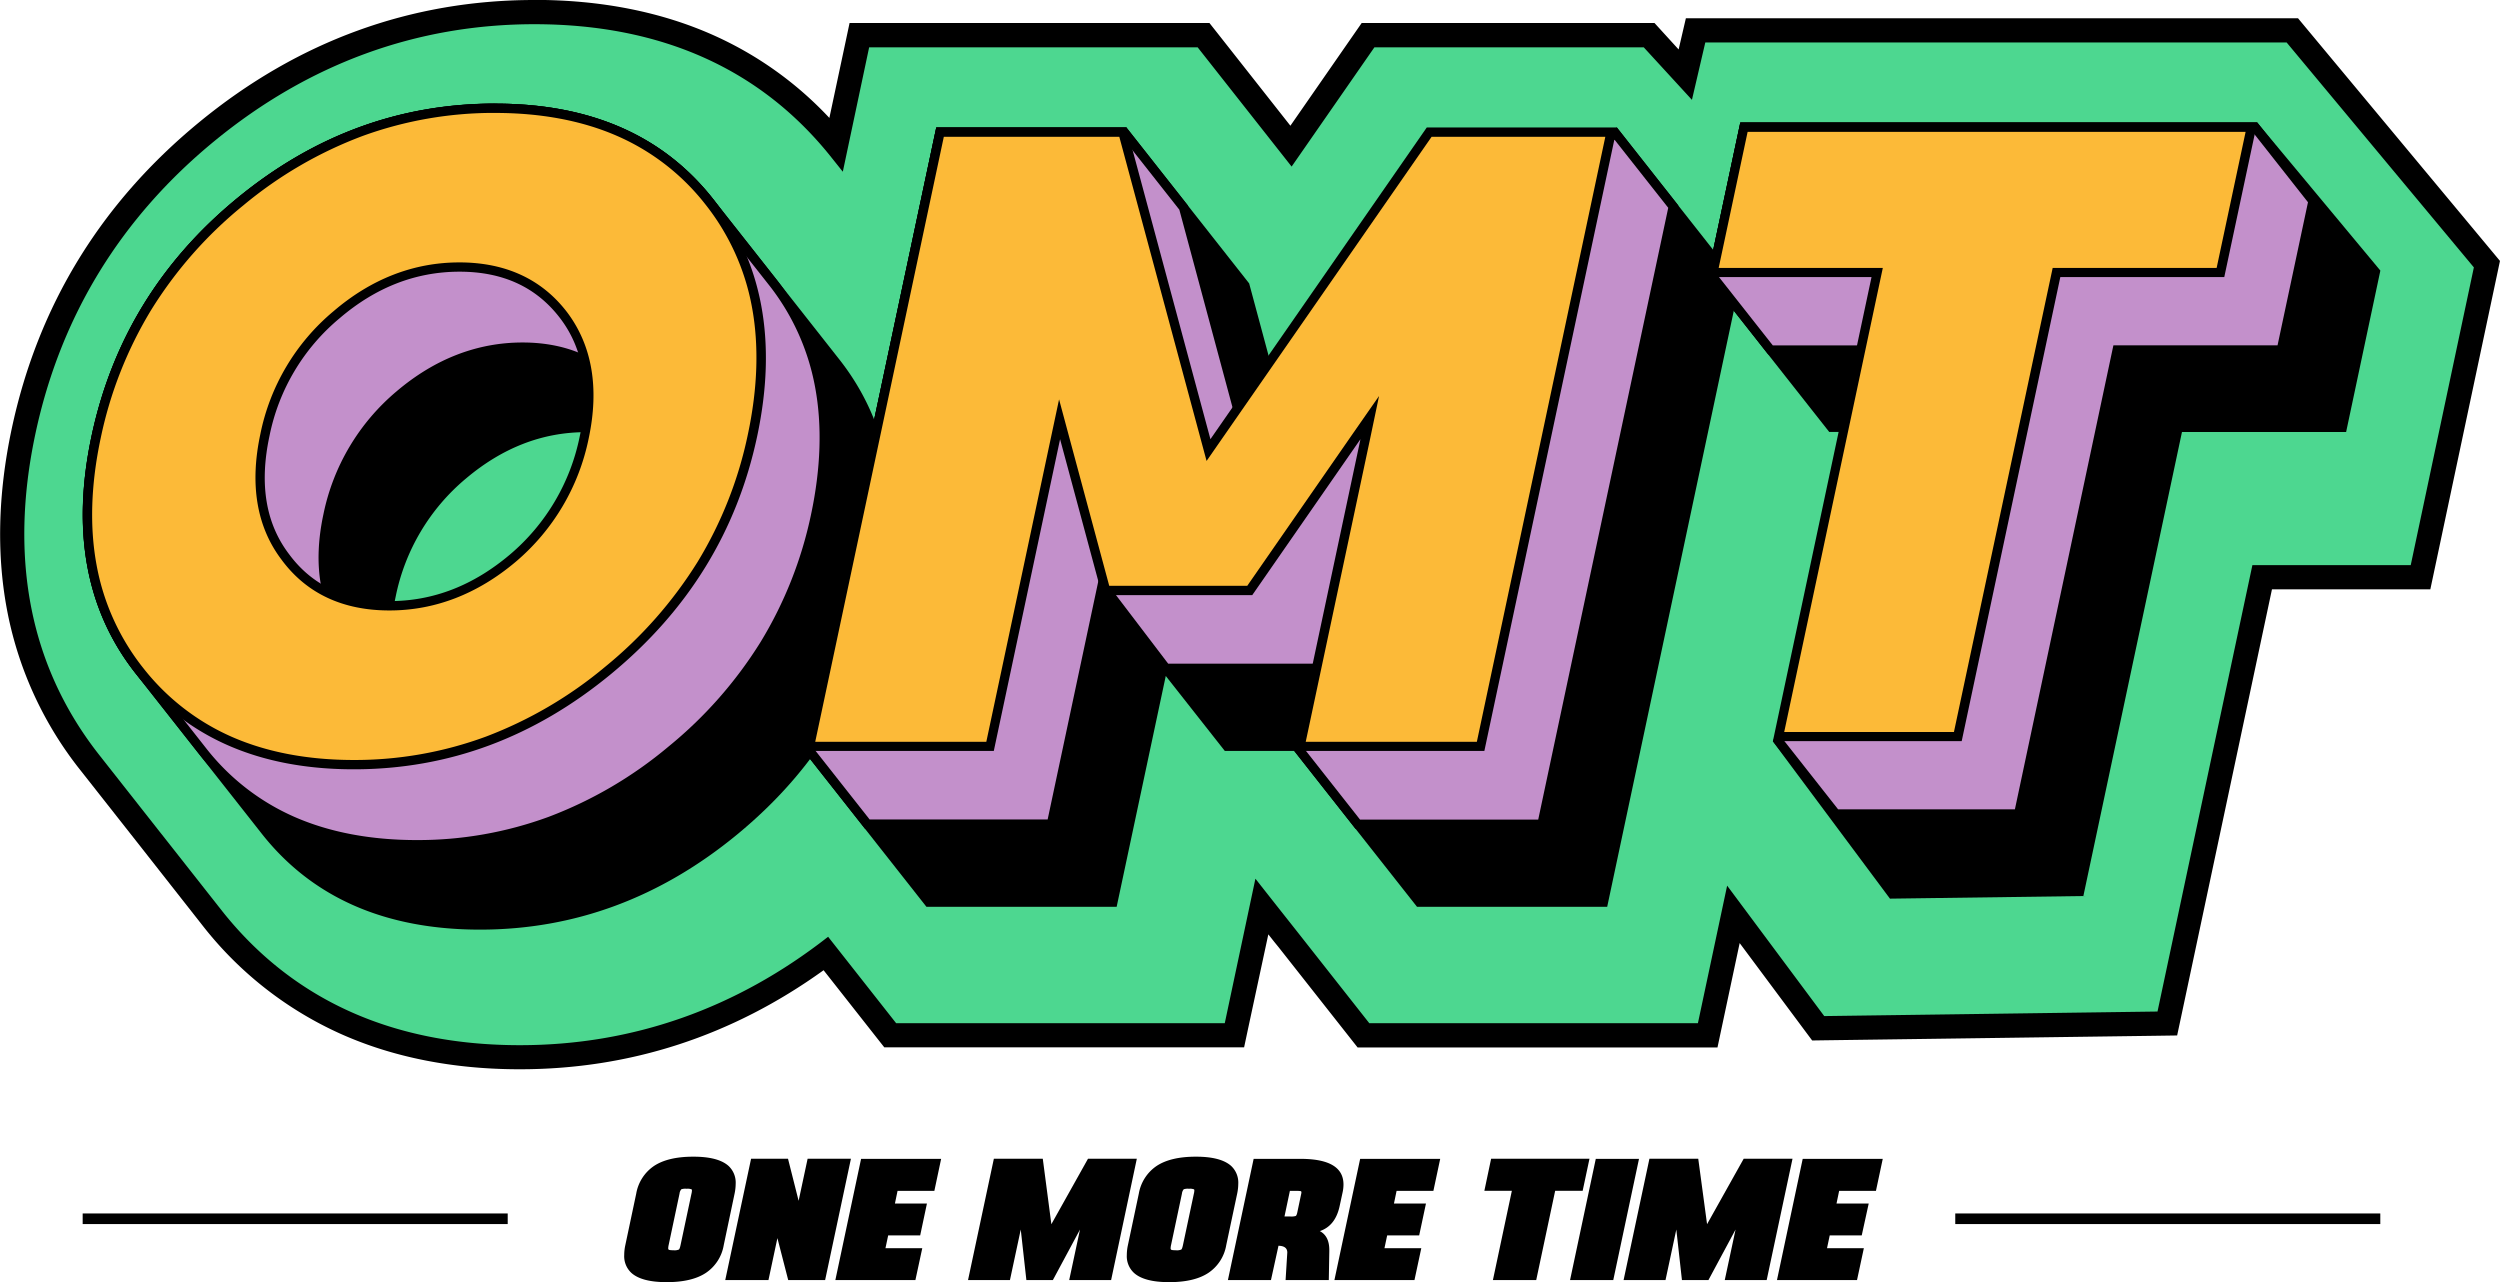
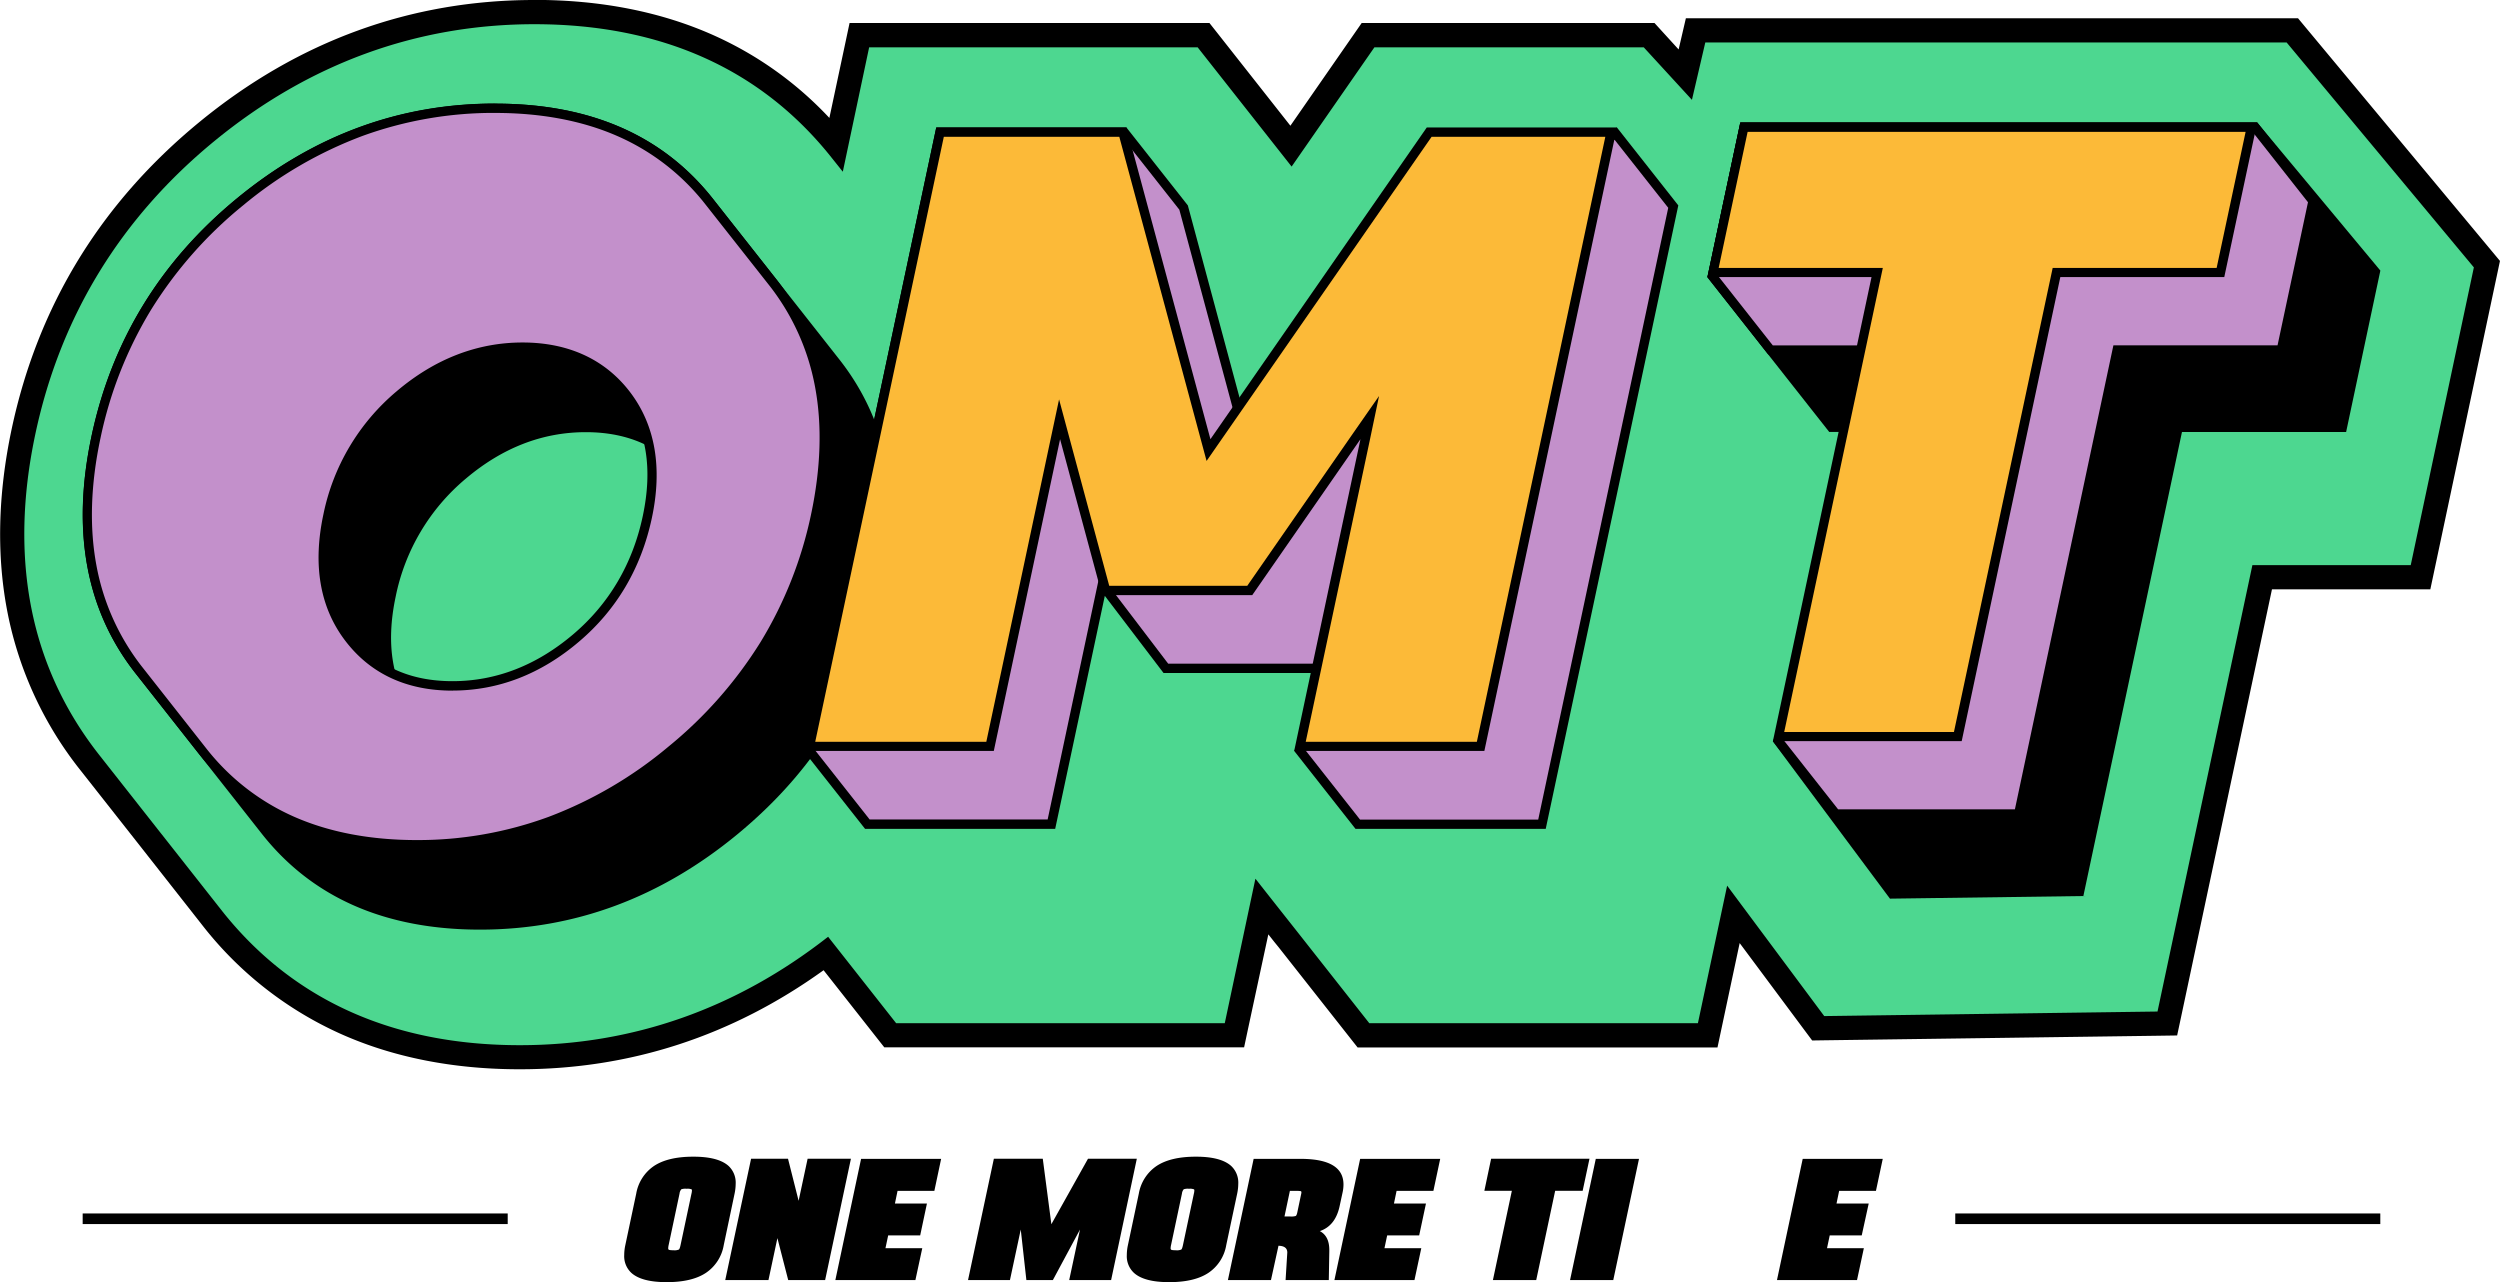
<svg xmlns="http://www.w3.org/2000/svg" id="Livello_1" data-name="Livello 1" viewBox="0 0 791.99 406.18">
  <defs>
    <style>.cls-1{fill:#4dd790;}.cls-2{fill:#c390cb;}.cls-3{fill:#fcba38;}</style>
  </defs>
  <path d="M1615.28,394.45a13.22,13.22,0,0,1-5.64,8.78q-4.41,2.94-12.39,2.95T1586,403.23a7.2,7.2,0,0,1-2.25-5.64,14.94,14.94,0,0,1,.35-3.14l3.45-16.3a13.31,13.31,0,0,1,5.64-8.78q4.44-2.94,12.46-2.94c5.33,0,9,1,11.16,2.94a7.24,7.24,0,0,1,2.25,5.65,15.62,15.62,0,0,1-.35,3.13Zm-13.44-17.69a2.57,2.57,0,0,0-.57,1.39l-3.45,16.3a5,5,0,0,0-.13,1,.51.51,0,0,0,.1.38c.1.17.63.25,1.58.25a3.57,3.57,0,0,0,1.68-.22c.19-.12.37-.59.54-1.39l3.46-16.3a5,5,0,0,0,.15-1,.57.57,0,0,0-.09-.38,3.36,3.36,0,0,0-1.59-.19A4,4,0,0,0,1601.84,376.76Z" transform="translate(-1386)" />
  <path d="M1639,380.41l2.85-13.32h13.72l-8.17,38.42h-11.7l-3.42-13.28-2.83,13.28h-13.69l8.18-38.42h11.7Z" transform="translate(-1386)" />
  <path d="M1677.51,391.37h-10.14l-.86,4.06h11.66L1676,405.51h-25.36l8.15-38.39h25.36L1682,377.27h-11.66l-.83,4h10.14Z" transform="translate(-1386)" />
  <path d="M1719.07,387.82l11.6-20.73h15.47L1738,405.51h-13.28l3.42-16-8.59,16h-8.4l-1.78-16-3.42,16h-13.28l8.18-38.42h15.5Z" transform="translate(-1386)" />
  <path d="M1774.47,394.45a13.22,13.22,0,0,1-5.64,8.78q-4.41,2.94-12.39,2.95t-11.22-2.95a7.2,7.2,0,0,1-2.25-5.64,14.94,14.94,0,0,1,.35-3.14l3.45-16.3a13.31,13.31,0,0,1,5.64-8.78q4.44-2.94,12.46-2.94c5.33,0,9,1,11.16,2.94a7.24,7.24,0,0,1,2.25,5.65,15.62,15.62,0,0,1-.35,3.13ZM1761,376.76a2.57,2.57,0,0,0-.57,1.39l-3.45,16.3a5,5,0,0,0-.13,1,.51.51,0,0,0,.1.38c.1.17.63.25,1.58.25a3.57,3.57,0,0,0,1.68-.22c.19-.12.37-.59.54-1.39l3.46-16.3a5,5,0,0,0,.15-1,.57.57,0,0,0-.09-.38,3.36,3.36,0,0,0-1.59-.19A4,4,0,0,0,1761,376.76Z" transform="translate(-1386)" />
  <path d="M1788.64,405.51H1775l8.15-38.39h14.83q13.63,0,13.63,8.12a11.89,11.89,0,0,1-.28,2.5l-1,4.63q-1.39,6-6.21,7.64c2,1.06,3,3.05,3,6v.44l-.16,9.07h-13.69l.54-8.72c0-1.39-.93-2.11-2.79-2.15Zm9.58-27.32a2,2,0,0,0,.06-.45.41.41,0,0,0-.16-.38,7.65,7.65,0,0,0-1.61-.09h-1.88l-1.71,8.11h1.87a4.77,4.77,0,0,0,1.68-.16c.19-.1.35-.45.48-1Z" transform="translate(-1386)" />
  <path d="M1835.59,391.37h-10.14l-.86,4.06h11.67l-2.16,10.08h-25.36l8.15-38.39h25.36l-2.16,10.15h-11.66l-.83,4h10.14Z" transform="translate(-1386)" />
  <path d="M1858.38,367.09h31.16l-2.16,10.15h-8.71l-6,28.27h-13.72l6-28.27h-8.71Z" transform="translate(-1386)" />
  <path d="M1905.23,367.12l-8.15,38.39h-13.69l8.15-38.39Z" transform="translate(-1386)" />
-   <path d="M1926.79,387.82l11.6-20.73h15.47l-8.18,38.42H1932.4l3.42-16-8.59,16h-8.4l-1.78-16-3.42,16h-13.28l8.18-38.42H1924Z" transform="translate(-1386)" />
  <path d="M1975.79,391.37h-10.14l-.86,4.06h11.67l-2.16,10.08h-25.36l8.15-38.39h25.36l-2.16,10.15h-11.66l-.83,4H1978Z" transform="translate(-1386)" />
  <rect x="619.42" y="384.42" width="134.65" height="3.36" />
  <rect x="26.19" y="384.42" width="134.65" height="3.36" />
  <path class="cls-1" d="M1550.65,335c-41.43,0-74.16-14.78-97.29-43.91l-19.08-24.23c-.11-.13-.25-.3-.38-.48l-19.23-24.41c-22.83-28.78-30-64.2-21.25-105.28,8.1-38,27.66-70,58.13-95S1517,3.84,1555.29,3.84c40.51,0,72.66,14.06,95.6,41.8l7.34-34.52h109L1795,46.27l24.4-35.15h89l11.42,12.53,3.27-14H2112.2l61.65,74.07-21,99.18h-50.16L2072.6,324.24,1962,325.75l-26.86-36.08L1927,328H1817.93l-24-30.41-1.28-1.6-5.37-6.8-1.58-2L1777.07,328H1668l-20.37-25.88C1618.6,323.9,1586,335,1550.65,335Z" transform="translate(-1386)" />
  <path d="M1555.29,7.67c40.22,0,71.91,14.24,94.19,42.32L1653,54.4,1661.34,15h104.08l29.76,37.77L1821.4,15h85.34L1922,31.63l4.23-18.17H2110.4l59.31,71.25-20,94.32h-50.16l-30.06,141.42-105.58,1.44-30.76-41.32-9.26,43.58H1819.79L1797,295.21l-1.28-1.62-5.37-6.79-6.64-8.43L1774,324.15h-104.1l-21.56-27.39c-29.1,22.8-61.93,34.35-97.65,34.35-40.2,0-71.92-14.29-94.29-42.46l-19.07-24.22-.37-.46-19.23-24.43c-22.09-27.84-29-62.2-20.52-102.1,7.92-37.18,27-68.41,56.81-92.83s63.94-36.94,101.31-36.94m0-7.67c-39.19,0-74.91,13-106.18,38.68s-51.15,58.24-59.44,97.16c-4.44,20.89-4.85,40.63-1.23,58.69a116.32,116.32,0,0,0,23.24,49.78l19.22,24.41.39.5,19,24.18h0a115.56,115.56,0,0,0,43.32,34c16.71,7.53,35.88,11.34,57,11.34,35,0,67.32-10.55,96.26-31.38l16.92,21.5,2.3,2.92h114l1.29-6.07L1787.8,296l1.89,2.39L1791,300l22.79,28.92,2.3,2.92h114l1.29-6.08,5.74-27,20.62,27.71,2.35,3.15,3.91-.06,105.59-1.44,6.12-.09,1.28-6,28.76-135.33h50.17l1.29-6.08,20-94.32.77-3.64-2.38-2.86L2116.3,8.55,2114,5.78H1920.08l-1.38,5.94-.92,3.95-5.37-5.89-2.28-2.5h-92.75l-2.29,3.3-20.3,29.25L1771.45,10.2l-2.31-2.92h-114l-1.29,6.08-5.11,24a113.67,113.67,0,0,0-36.46-26.09c-16.69-7.5-35.86-11.3-57-11.3Z" transform="translate(-1386)" />
  <path d="M1549.39,241.24q20.76,0,38.12-14.73a65.81,65.81,0,0,0,22.1-37.52c3.21-15.08,1.14-27.62-6.22-37.36s-18-14.72-31.82-14.72-26.5,5-38,14.72A65.6,65.6,0,0,0,1511.35,189c-3.24,15.24-1.07,27.69,6.36,37.52S1535.54,241.24,1549.39,241.24Zm102.28-127.66c15.89,20,20.56,45.2,14.17,75.41s-21.77,55.12-46.19,75.27S1568,294.5,1538.06,294.5s-53-10.09-68.91-30.1l-40-50.8c-15.88-20-20.59-45.19-14.17-75.41s21.85-55.43,46.23-75.42,51.6-29.94,81.68-29.94c29.89,0,52.91,9.91,68.8,29.94Z" transform="translate(-1386)" />
  <path class="cls-2" d="M1518.08,267.6c-29.44,0-52.24-9.92-67.77-29.5l-20-25.41c-15.53-19.54-20.2-44.5-13.89-74.19s21.74-54.92,45.72-74.59,51.1-29.61,80.75-29.61c29.42,0,52.18,9.89,67.64,29.38l20,25.37c15.53,19.55,20.2,44.52,13.88,74.22s-21.66,54.63-45.69,74.44S1547.56,267.6,1518.08,267.6ZM1551.57,110c-14,0-27.12,5.08-38.94,15.11a67.49,67.49,0,0,0-22.71,38.17c-3.31,15.52-1.11,28.55,6.57,38.7s18.74,15.35,32.89,15.35,27.26-5.09,39.08-15.11a67.47,67.47,0,0,0,22.61-38.32c3.3-15.49,1.13-28.46-6.45-38.55S1565.8,110,1551.57,110Z" transform="translate(-1386)" />
  <path d="M1542.88,35.78c14.5,0,27.44,2.43,38.47,7.22a72,72,0,0,1,28,21.59l20,25.38a73.71,73.71,0,0,1,14.86,32.61c2.27,12.14,1.84,25.72-1.27,40.38a128.08,128.08,0,0,1-16,40.44,133.94,133.94,0,0,1-29.23,33.17,131.05,131.05,0,0,1-37.87,22.19,119.89,119.89,0,0,1-41.8,7.37c-14.56,0-27.55-2.45-38.62-7.28a72.46,72.46,0,0,1-28-21.66l-20-25.42a73.7,73.7,0,0,1-14.86-32.58c-2.28-12.14-1.85-25.72,1.27-40.38a128.75,128.75,0,0,1,16-40.63,132.56,132.56,0,0,1,29.2-33.13,130.65,130.65,0,0,1,37.85-22,121.67,121.67,0,0,1,42-7.28m-13.5,183c14.47,0,27.94-5.2,40-15.46,11.94-10.11,19.71-23.27,23.11-39.14s1.13-29.29-6.73-39.74-19.51-15.93-34.22-15.93c-14.37,0-27.8,5.2-39.89,15.46a68.84,68.84,0,0,0-23.2,39c-3.41,16-1.11,29.39,6.83,39.9s19.43,15.93,34.07,15.93m13.5-186c-30.08,0-57.29,9.91-81.68,29.94S1421.41,108,1415,138.19s-1.71,55.42,14.17,75.41l20,25.42q23.82,30,68.93,30.06,44.84,0,81.55-30.23t46.2-75.27c6.43-30.2,1.73-55.43-14.16-75.44l-20-25.37c-15.89-20-38.91-29.94-68.8-29.94Zm-13.5,183c-13.85,0-24.35-5-31.71-14.76s-9.56-22.26-6.3-37.5a65.69,65.69,0,0,1,22.22-37.35c11.48-9.75,24.11-14.76,38-14.76s24.44,4.94,31.87,14.76,9.4,22.26,6.19,37.35-10.65,27.79-22.13,37.5-24.28,14.76-38.12,14.76Z" transform="translate(-1386)" />
-   <path class="cls-3" d="M1498.05,242.24c-29.38,0-52.17-10-67.75-29.56s-20.2-44.49-13.89-74.18,21.74-54.92,45.72-74.59,51.1-29.61,80.75-29.61c29.42,0,52.18,9.89,67.64,29.38s20.18,44.51,13.87,74.21c-6.27,29.53-21.65,54.58-45.71,74.44S1527.51,242.24,1498.05,242.24Zm33.49-157.63c-14.1,0-27.19,5.08-38.91,15.1a66.8,66.8,0,0,0-22.72,38.18c-3.33,15.63-1.11,28.65,6.58,38.69s18.63,15.34,32.88,15.34c14.07,0,27.22-5.09,39.09-15.11a67.74,67.74,0,0,0,22.6-38.31c3.28-15.44,1.1-28.41-6.48-38.56C1556.84,89.76,1545.73,84.61,1531.54,84.61Z" transform="translate(-1386)" />
-   <path d="M1542.88,35.78c14.5,0,27.44,2.43,38.47,7.22a72,72,0,0,1,28,21.6,73.78,73.78,0,0,1,14.85,32.59c2.27,12.13,1.85,25.72-1.27,40.39A127.59,127.59,0,0,1,1607,178a134.56,134.56,0,0,1-29.23,33.19,131.6,131.6,0,0,1-37.87,22.18,120,120,0,0,1-41.83,7.39c-14.52,0-27.51-2.46-38.58-7.31a72.85,72.85,0,0,1-28-21.68,73.7,73.7,0,0,1-14.86-32.58c-2.28-12.14-1.85-25.72,1.27-40.38a128.75,128.75,0,0,1,16-40.63,132.56,132.56,0,0,1,29.2-33.13,130.65,130.65,0,0,1,37.85-22,121.67,121.67,0,0,1,42-7.28M1475.3,177.46c7.87,10.57,19.33,15.93,34.07,15.93,14.42,0,27.9-5.2,40.06-15.46a69.25,69.25,0,0,0,23.08-39.12c3.36-15.88,1.09-29.25-6.76-39.77-8-10.56-19.54-15.91-34.21-15.91-14.46,0-27.88,5.2-39.85,15.44a68.25,68.25,0,0,0-23.22,39c-3.42,16.06-1.12,29.48,6.83,39.88m67.58-144.63c-30.08,0-57.29,9.91-81.68,29.94S1421.41,108,1415,138.19s-1.71,55.42,14.17,75.41,38.85,30.11,68.91,30.11,57.18-10.11,81.57-30.25,39.83-45.19,46.22-75.27,1.71-55.43-14.16-75.42-38.91-29.94-68.8-29.94Zm-33.51,157.61c-13.86,0-24.43-4.95-31.71-14.76-7.48-9.76-9.55-22.26-6.3-37.49a65.15,65.15,0,0,1,22.23-37.36c11.43-9.78,24.1-14.75,38-14.75s24.43,5,31.86,14.75,9.42,22.29,6.22,37.36a66.11,66.11,0,0,1-22.11,37.49c-11.61,9.81-24.27,14.76-38.14,14.76Z" transform="translate(-1386)" />
-   <polygon points="512.21 40.38 490.87 89.79 422.29 188.53 395.73 89.79 356.84 40.38 296.61 40.38 254.62 237.9 293.5 287.28 353.75 287.28 374.76 188.53 349.14 188.53 388.02 237.9 435.59 237.9 469.88 188.53 410 237.9 448.91 287.28 509.15 287.28 551.1 89.79 512.21 40.38" />
  <polygon class="cls-2" points="430.14 261.1 411.76 237.75 451.71 164.53 449.17 163.03 417.98 211.74 369.33 211.74 349.22 185.31 333.1 261.1 274.78 261.1 256.21 237.53 297.8 41.85 356.12 41.85 374.95 65.75 402.26 167.28 472.45 66.17 511.86 42.31 530.07 65.44 488.49 261.1 430.14 261.1" />
  <path d="M1741.41,43.33l18.2,23.1,26.4,98.16,1.65,6.14,3.63-5.22,68.2-98.24,38-23,17,21.56-41.19,193.82h-56.44l-17.32-22L1839,165.24l-5.07-3-30.75,48h-47.11l-16.91-22.21,5-23.61-5.77-1.23-5.3,24.94-15.2,71.48H1661.5l-17.71-22.47L1685,43.33h56.42m156.8-2.95-40.79,24.69-68.56,98.76L1762.3,65.07l-19.46-24.69H1682.6l-42,197.52,19.45,24.68h60.23L1736,188.76h0l5.3-24.93-5.3,24.93,18.61,24.45h50.19l31.62-49.38L1796,237.9l19.42,24.68h60.26l42-197.51-19.45-24.69Z" transform="translate(-1386)" />
  <polygon class="cls-3" points="411.83 236.42 433.96 132.26 395.95 187.05 350.27 187.05 335.68 132.83 313.66 236.42 256.44 236.42 297.8 41.85 355.71 41.85 382.83 142.58 452.75 41.85 510.39 41.85 469.06 236.42 411.83 236.42" />
  <path d="M1894.56,43.33,1853.86,235h-54.21l20.23-95.21,3-14.34-8.36,12-33.39,48.13H1737.4l-12.71-47.22-3.18-11.84-2.55,12L1698.46,235h-54.2L1685,43.33h55.59l26,96.57,1.65,6.13,3.62-5.22,67.67-97.48h55m3.65-2.95H1838l-68.54,98.75-26.59-98.75H1682.6l-42,197.52h60.23l21-98.77,13.3,49.4h47.58l34.28-49.4-21,98.77h60.25l42-197.52Z" transform="translate(-1386)" />
  <path d="M2017.46,136.85l-69.84,98,37.11,49.84,61.27-.83,31.24-147h52l10.85-51.14-39-46.88H1937.32l-10.43,49,38.6,49Z" transform="translate(-1386)" />
  <polygon class="cls-2" points="581.61 257.88 563.32 234.61 614.35 110.87 560.91 110.87 542.48 87.46 552.51 40.3 714.33 40.3 732.75 63.7 722.71 110.87 670.74 110.87 639.5 257.88 581.61 257.88" />
  <path d="M2099.61,41.78l17.55,22.29-9.64,45.32h-52l-.5,2.34L2024.31,256.4h-56l-17.32-22,49.87-120.9,1.68-4.08h-54.93l-17.56-22.3,9.64-45.31h159.9m1.44-3H1937.32l-10.43,49,19.3,24.51h52l-50.53,122.5,19.27,24.51h59.8l31.25-147h52l10.42-49-19.28-24.51Z" transform="translate(-1386)" />
  <polygon class="cls-3" points="563.45 233.37 594.69 86.36 542.72 86.36 552.51 40.3 713.23 40.3 703.42 86.36 651.47 86.36 620.23 233.37 563.45 233.37" />
  <path d="M2097.4,41.78l-9.18,43.1h-51.94l-.5,2.34L2005,231.89h-53.77l30.48-143.44.76-3.57h-52l9.17-43.1H2097.4m3.65-3H1937.32l-10.43,49h52l-31.24,147h59.81l31.24-147h51.94l10.44-49Z" transform="translate(-1386)" />
</svg>